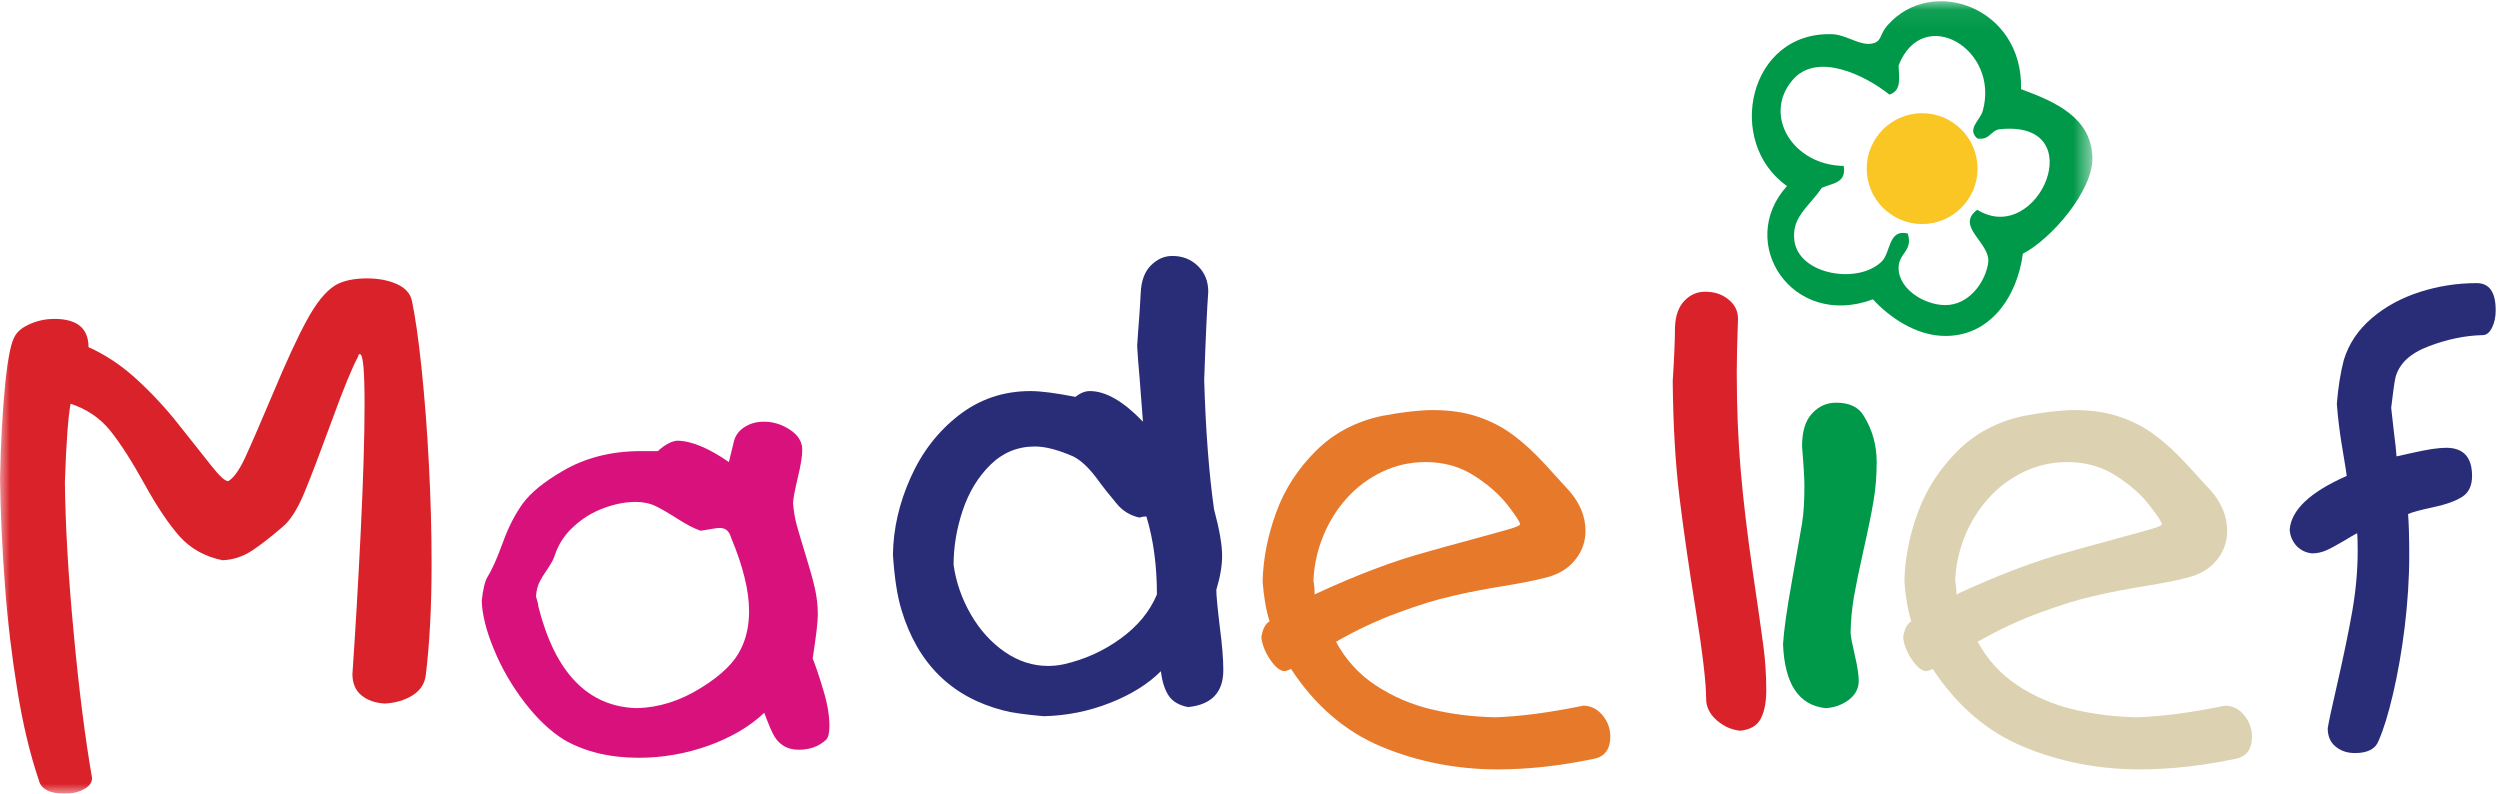
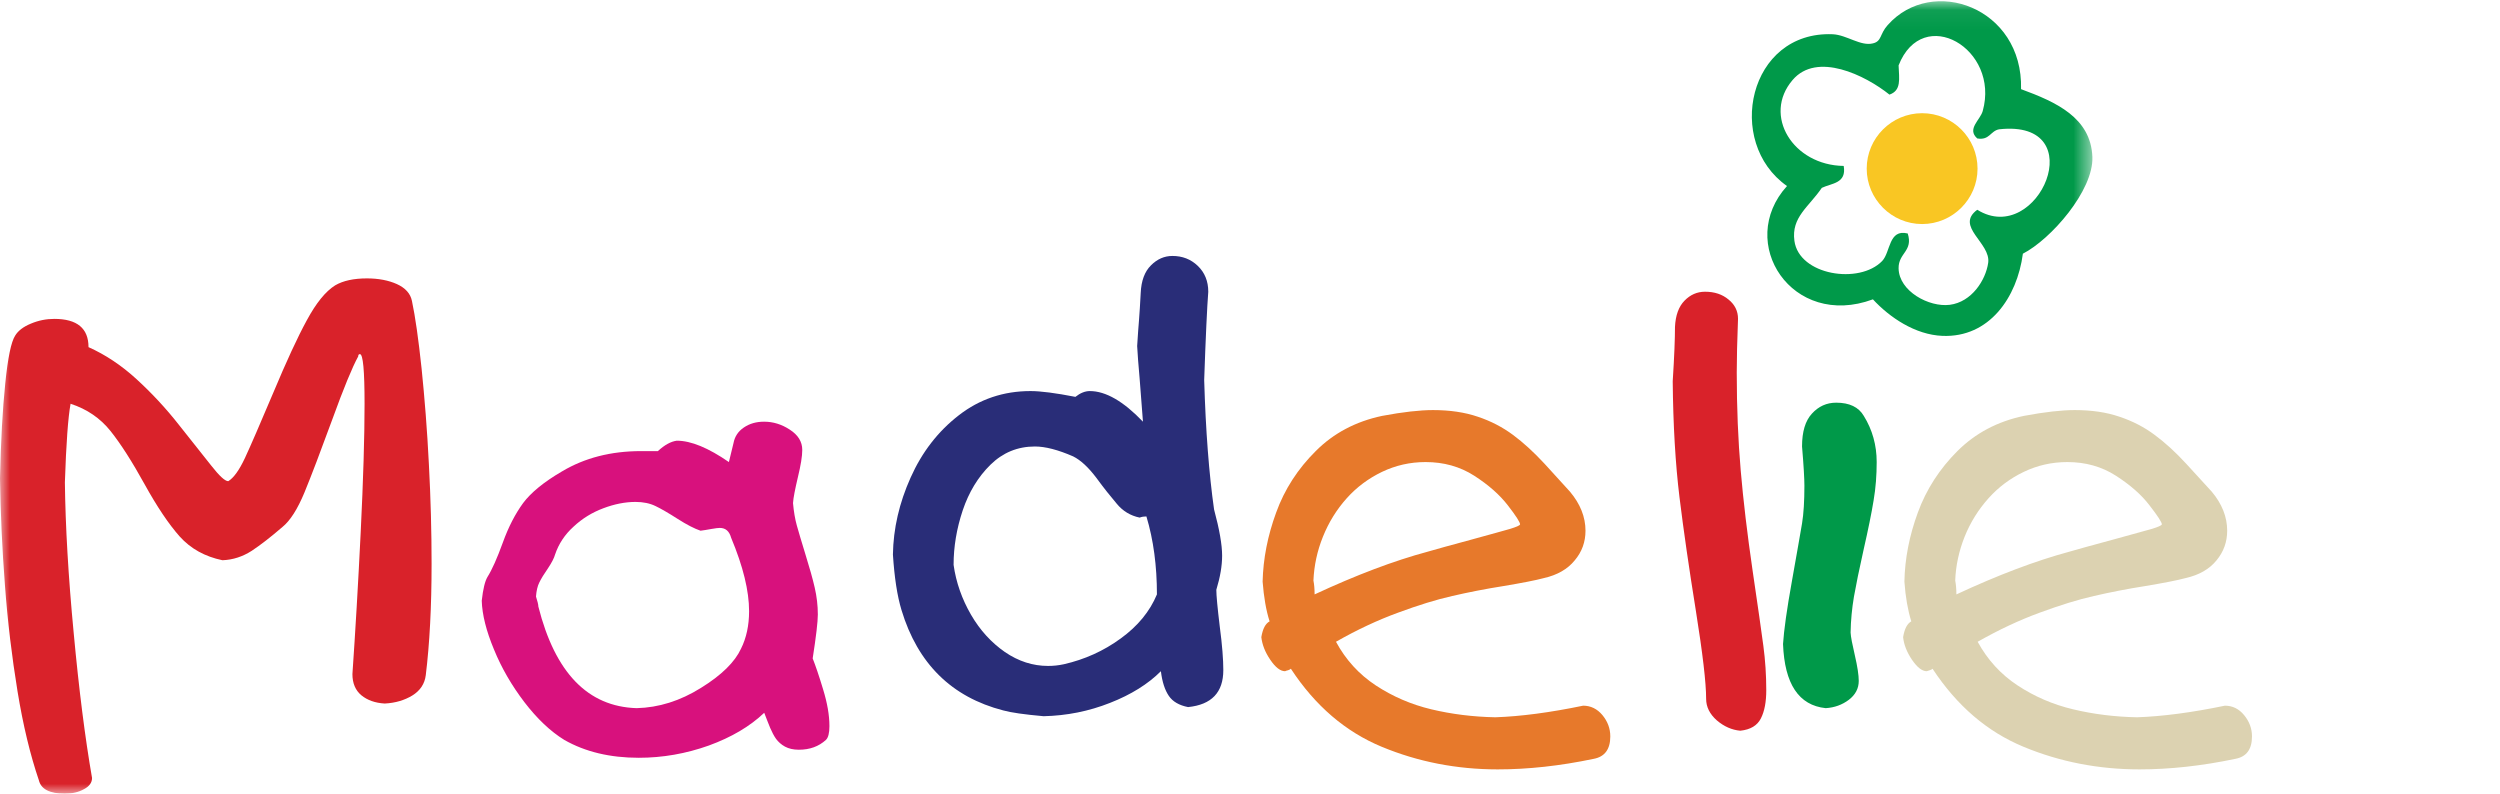
<svg xmlns="http://www.w3.org/2000/svg" xmlns:xlink="http://www.w3.org/1999/xlink" width="126px" height="40px" viewBox="0 0 126 40" version="1.1">
  <title>logo</title>
  <desc>Created with Sketch.</desc>
  <defs>
    <polygon id="path-1" points="52.729 40 0 40 0 0.062 105.457 0.062 105.457 40" />
  </defs>
  <g id="Home" stroke="none" stroke-width="1" fill="none" fill-rule="evenodd">
    <g id="Desktop-HD" transform="translate(-147, -76)">
      <g id="sticky-nav" transform="translate(0, 50)">
        <g id="logo" transform="translate(147, 26)">
-           <path d="M124.826,14.269 C125.464,14.269 125.783,14.724 125.783,15.639 C125.783,15.969 125.724,16.262 125.599,16.511 C125.475,16.765 125.318,16.89 125.123,16.89 C124.246,16.911 123.347,17.095 122.405,17.453 C121.463,17.81 120.906,18.335 120.727,19.044 C120.673,19.299 120.603,19.802 120.516,20.555 C120.543,20.825 120.592,21.226 120.651,21.762 C120.722,22.292 120.765,22.704 120.786,23.002 C121.068,22.937 121.355,22.872 121.659,22.807 C121.956,22.742 122.254,22.682 122.557,22.633 C122.855,22.59 123.098,22.568 123.288,22.568 C124.154,22.568 124.592,23.039 124.592,23.987 C124.592,24.474 124.43,24.826 124.1,25.037 C123.77,25.248 123.283,25.427 122.644,25.562 C122.005,25.697 121.583,25.811 121.366,25.909 C121.404,26.336 121.426,27.035 121.426,28.009 C121.426,29.173 121.344,30.375 121.198,31.598 C121.047,32.827 120.847,33.953 120.608,34.976 C120.37,35.994 120.126,36.784 119.877,37.342 C119.72,37.753 119.325,37.954 118.686,37.954 C118.313,37.954 117.983,37.851 117.717,37.629 C117.452,37.418 117.317,37.109 117.317,36.703 C117.36,36.427 117.528,35.631 117.831,34.321 C118.129,33.011 118.372,31.836 118.556,30.797 C118.735,29.758 118.827,28.751 118.827,27.771 C118.827,27.365 118.822,27.067 118.8,26.872 C118.686,26.932 118.448,27.067 118.091,27.284 C117.744,27.489 117.452,27.646 117.23,27.744 C117.003,27.841 116.77,27.89 116.526,27.89 C116.212,27.857 115.958,27.733 115.747,27.516 C115.547,27.294 115.422,27.024 115.4,26.694 C115.476,25.697 116.44,24.793 118.275,23.987 C118.242,23.732 118.199,23.462 118.15,23.175 C118.102,22.888 118.053,22.617 118.015,22.357 C117.971,22.097 117.929,21.783 117.88,21.405 C117.836,21.031 117.798,20.674 117.777,20.349 C117.842,19.521 117.961,18.784 118.129,18.14 C118.383,17.317 118.854,16.619 119.541,16.034 C120.229,15.444 121.041,15.011 121.967,14.713 C122.898,14.416 123.851,14.269 124.826,14.269" id="Fill-1" fill="#292D78" />
          <path d="M108.958,26.428 C108.958,26.325 108.753,26.006 108.335,25.47 C107.924,24.929 107.356,24.436 106.641,23.976 C105.926,23.516 105.109,23.288 104.194,23.288 C103.409,23.288 102.678,23.456 102.002,23.781 C101.32,24.106 100.724,24.55 100.221,25.113 C99.712,25.681 99.311,26.32 99.019,27.045 C98.732,27.765 98.57,28.507 98.543,29.26 C98.58,29.449 98.602,29.682 98.602,29.958 C100.697,28.983 102.597,28.263 104.302,27.803 C104.72,27.679 105.439,27.484 106.457,27.208 C107.475,26.926 108.141,26.748 108.455,26.656 C108.768,26.558 108.937,26.488 108.958,26.428 L108.958,26.428 Z M102.002,20.961 C103.068,20.76 103.923,20.668 104.568,20.668 C105.412,20.668 106.165,20.777 106.826,21.004 C107.491,21.226 108.081,21.534 108.595,21.919 C109.115,22.303 109.651,22.79 110.192,23.38 C110.734,23.976 111.162,24.442 111.47,24.777 C111.989,25.394 112.25,26.055 112.25,26.748 C112.25,27.311 112.071,27.814 111.708,28.247 C111.351,28.686 110.832,28.983 110.155,29.135 C109.738,29.249 109.061,29.379 108.13,29.536 C107.193,29.682 106.327,29.855 105.532,30.039 C104.735,30.218 103.832,30.499 102.803,30.878 C101.78,31.252 100.741,31.739 99.674,32.345 C100.167,33.249 100.838,33.986 101.683,34.543 C102.527,35.101 103.463,35.507 104.486,35.75 C105.51,35.994 106.582,36.129 107.708,36.151 C108.98,36.108 110.463,35.913 112.136,35.566 C112.515,35.566 112.84,35.723 113.099,36.037 C113.365,36.357 113.5,36.714 113.5,37.115 C113.5,37.764 113.224,38.143 112.661,38.246 C110.961,38.603 109.348,38.777 107.827,38.777 C105.77,38.777 103.821,38.398 101.991,37.64 C100.156,36.882 98.629,35.572 97.4,33.704 C97.373,33.737 97.33,33.758 97.259,33.78 C97.195,33.796 97.146,33.812 97.108,33.829 C96.87,33.829 96.626,33.634 96.361,33.249 C96.101,32.86 95.955,32.486 95.917,32.112 C95.987,31.69 96.123,31.43 96.329,31.317 C96.155,30.759 96.036,30.088 95.982,29.314 C96.004,28.161 96.231,26.997 96.659,25.833 C97.086,24.663 97.758,23.629 98.656,22.731 C99.56,21.832 100.67,21.242 102.002,20.961 L102.002,20.961 Z" id="Fill-2" fill="#DCD2B1" />
          <path d="M93.935,20.961 C94.368,21.659 94.585,22.438 94.585,23.288 C94.585,23.949 94.537,24.593 94.429,25.226 C94.326,25.86 94.158,26.683 93.93,27.684 C93.703,28.697 93.541,29.492 93.438,30.077 C93.34,30.662 93.28,31.268 93.27,31.88 C93.28,32.091 93.356,32.475 93.486,33.038 C93.617,33.601 93.681,34.029 93.681,34.316 C93.681,34.7 93.514,35.014 93.183,35.269 C92.847,35.523 92.458,35.664 92.014,35.691 C90.66,35.55 89.941,34.473 89.865,32.459 C89.908,31.782 90.054,30.721 90.314,29.281 C90.568,27.841 90.741,26.878 90.823,26.38 C90.904,25.887 90.942,25.248 90.942,24.485 C90.942,24.122 90.904,23.462 90.823,22.503 C90.823,21.762 90.985,21.21 91.321,20.847 C91.656,20.479 92.062,20.295 92.544,20.295 C93.211,20.295 93.676,20.517 93.935,20.961" id="Fill-3" fill="#009949" />
          <path d="M87.596,16.067 C87.553,17.187 87.532,18.091 87.532,18.774 C87.532,20.56 87.602,22.206 87.732,23.716 C87.862,25.232 88.062,26.905 88.327,28.729 C88.598,30.559 88.777,31.831 88.874,32.556 C88.971,33.282 89.02,34.029 89.02,34.787 C89.02,35.371 88.934,35.842 88.75,36.205 C88.571,36.562 88.23,36.774 87.71,36.828 C87.288,36.79 86.892,36.617 86.53,36.308 C86.173,35.994 85.989,35.631 85.989,35.22 C85.989,34.413 85.815,32.941 85.474,30.797 C85.128,28.648 84.852,26.737 84.646,25.059 C84.441,23.38 84.326,21.432 84.305,19.217 C84.386,17.962 84.419,17.052 84.419,16.478 C84.446,15.894 84.608,15.45 84.901,15.152 C85.192,14.854 85.534,14.703 85.935,14.703 C86.411,14.703 86.801,14.832 87.12,15.098 C87.434,15.352 87.596,15.677 87.596,16.067" id="Fill-4" fill="#D9222A" />
          <path d="M76.612,26.428 C76.612,26.325 76.412,26.006 75.995,25.47 C75.578,24.929 75.015,24.436 74.301,23.976 C73.581,23.516 72.769,23.288 71.848,23.288 C71.063,23.288 70.338,23.456 69.656,23.781 C68.979,24.106 68.378,24.55 67.875,25.113 C67.366,25.681 66.971,26.32 66.678,27.045 C66.386,27.765 66.229,28.507 66.197,29.26 C66.235,29.449 66.256,29.682 66.256,29.958 C68.351,28.983 70.251,28.263 71.962,27.803 C72.379,27.679 73.099,27.484 74.117,27.208 C75.134,26.926 75.8,26.748 76.109,26.656 C76.423,26.558 76.596,26.488 76.612,26.428 L76.612,26.428 Z M69.656,20.961 C70.722,20.76 71.578,20.668 72.222,20.668 C73.066,20.668 73.819,20.777 74.485,21.004 C75.151,21.226 75.735,21.534 76.255,21.919 C76.774,22.303 77.305,22.79 77.852,23.38 C78.388,23.976 78.816,24.442 79.124,24.777 C79.644,25.394 79.909,26.055 79.909,26.748 C79.909,27.311 79.731,27.814 79.362,28.247 C79.005,28.686 78.486,28.983 77.814,29.135 C77.392,29.249 76.715,29.379 75.784,29.536 C74.853,29.682 73.987,29.855 73.191,30.039 C72.395,30.218 71.486,30.499 70.463,30.878 C69.439,31.252 68.395,31.739 67.334,32.345 C67.821,33.249 68.492,33.986 69.337,34.543 C70.186,35.101 71.123,35.507 72.141,35.75 C73.164,35.994 74.236,36.129 75.367,36.151 C76.639,36.108 78.117,35.913 79.79,35.566 C80.169,35.566 80.494,35.723 80.759,36.037 C81.024,36.357 81.159,36.714 81.159,37.115 C81.159,37.764 80.878,38.143 80.32,38.246 C78.615,38.603 77.008,38.777 75.481,38.777 C73.424,38.777 71.475,38.398 69.645,37.64 C67.815,36.882 66.283,35.572 65.06,33.704 C65.027,33.737 64.984,33.758 64.919,33.78 C64.849,33.796 64.8,33.812 64.768,33.829 C64.529,33.829 64.28,33.634 64.02,33.249 C63.755,32.86 63.614,32.486 63.571,32.112 C63.642,31.69 63.777,31.43 63.988,31.317 C63.809,30.759 63.696,30.088 63.636,29.314 C63.663,28.161 63.891,26.997 64.318,25.833 C64.74,24.663 65.412,23.629 66.316,22.731 C67.214,21.832 68.33,21.242 69.656,20.961 L69.656,20.961 Z" id="Fill-5" fill="#E7792B" />
          <path d="M60.897,14.703 C60.837,15.482 60.767,16.971 60.691,19.152 C60.767,21.718 60.935,23.889 61.189,25.676 C61.46,26.683 61.595,27.457 61.595,28.009 C61.595,28.512 61.498,29.086 61.303,29.725 C61.303,30.012 61.362,30.635 61.476,31.577 C61.601,32.524 61.655,33.249 61.655,33.774 C61.655,34.895 61.065,35.518 59.879,35.637 C59.43,35.55 59.105,35.361 58.91,35.074 C58.71,34.781 58.574,34.37 58.509,33.829 C57.865,34.473 57.01,35.009 55.943,35.426 C54.877,35.848 53.762,36.07 52.598,36.097 C51.623,36.01 50.947,35.913 50.562,35.805 C47.964,35.133 46.253,33.45 45.436,30.748 C45.219,30.034 45.078,29.103 45.003,27.949 C45.024,26.639 45.322,25.346 45.896,24.068 C46.47,22.785 47.276,21.74 48.327,20.928 C49.371,20.116 50.579,19.71 51.937,19.71 C52.452,19.71 53.204,19.808 54.2,20.002 C54.444,19.808 54.688,19.71 54.926,19.71 C55.727,19.71 56.62,20.224 57.605,21.253 C57.551,20.522 57.497,19.797 57.438,19.088 C57.373,18.378 57.335,17.832 57.313,17.442 C57.335,17.16 57.351,16.911 57.362,16.695 C57.378,16.489 57.394,16.305 57.405,16.148 C57.416,15.996 57.427,15.791 57.448,15.531 C57.459,15.271 57.481,15.017 57.492,14.762 C57.519,14.15 57.692,13.685 58.011,13.371 C58.325,13.057 58.683,12.9 59.089,12.9 C59.592,12.9 60.014,13.062 60.366,13.398 C60.718,13.734 60.897,14.172 60.897,14.703 L60.897,14.703 Z M54.087,23.002 C53.329,22.671 52.685,22.503 52.159,22.503 C51.288,22.503 50.541,22.812 49.918,23.424 C49.296,24.035 48.83,24.804 48.522,25.719 C48.213,26.645 48.061,27.56 48.061,28.469 C48.186,29.357 48.484,30.196 48.938,30.981 C49.393,31.766 49.967,32.389 50.644,32.86 C51.331,33.331 52.057,33.563 52.825,33.563 C53.091,33.563 53.35,33.536 53.621,33.477 C54.666,33.238 55.619,32.811 56.479,32.183 C57.34,31.56 57.952,30.819 58.309,29.958 C58.309,28.523 58.136,27.213 57.779,26.028 C57.665,26.028 57.546,26.044 57.438,26.087 C56.972,25.99 56.588,25.757 56.285,25.389 C55.981,25.032 55.629,24.593 55.245,24.068 C54.85,23.548 54.466,23.191 54.087,23.002 L54.087,23.002 Z" id="Fill-6" fill="#292D78" />
          <path d="M37.348,32.692 C37.619,32.15 37.754,31.517 37.754,30.802 C37.754,29.785 37.456,28.556 36.85,27.105 C36.758,26.775 36.574,26.607 36.276,26.607 C36.206,26.607 36.06,26.623 35.848,26.661 C35.637,26.699 35.453,26.731 35.307,26.748 C35.004,26.645 34.62,26.45 34.154,26.152 C33.688,25.854 33.315,25.638 33.033,25.503 C32.752,25.367 32.416,25.297 32.026,25.297 C31.512,25.297 30.965,25.405 30.408,25.616 C29.845,25.827 29.347,26.131 28.908,26.542 C28.464,26.943 28.156,27.414 27.977,27.944 C27.928,28.123 27.809,28.355 27.614,28.648 C27.414,28.935 27.273,29.168 27.181,29.357 C27.089,29.541 27.035,29.779 27.014,30.066 C27.089,30.304 27.133,30.472 27.133,30.57 C27.977,33.91 29.628,35.615 32.086,35.691 C33.201,35.664 34.284,35.323 35.323,34.673 C36.368,34.029 37.039,33.363 37.348,32.692 L37.348,32.692 Z M41.625,37.293 C41.262,37.623 40.813,37.786 40.26,37.786 C39.984,37.786 39.752,37.732 39.562,37.629 C39.373,37.526 39.226,37.391 39.113,37.239 C38.999,37.077 38.907,36.893 38.815,36.682 C38.728,36.465 38.626,36.216 38.517,35.924 C37.797,36.611 36.866,37.158 35.724,37.575 C34.571,37.986 33.396,38.192 32.194,38.192 C30.749,38.192 29.498,37.894 28.443,37.293 C27.739,36.86 27.068,36.221 26.429,35.388 C25.79,34.549 25.276,33.666 24.897,32.735 C24.507,31.798 24.301,30.981 24.28,30.277 C24.345,29.687 24.442,29.292 24.567,29.081 C24.799,28.713 25.054,28.139 25.341,27.349 C25.628,26.553 25.969,25.898 26.364,25.356 C26.759,24.826 27.414,24.29 28.324,23.759 C29.466,23.077 30.792,22.736 32.308,22.736 L33.158,22.736 C33.488,22.428 33.813,22.249 34.111,22.211 C34.831,22.211 35.702,22.574 36.736,23.288 L36.969,22.33 C37.029,22.011 37.196,21.746 37.483,21.551 C37.776,21.35 38.111,21.253 38.512,21.253 C38.961,21.253 39.394,21.383 39.806,21.654 C40.223,21.924 40.434,22.26 40.434,22.677 C40.434,22.996 40.358,23.456 40.212,24.057 C40.071,24.658 39.984,25.091 39.968,25.356 C40.006,25.789 40.071,26.163 40.158,26.477 C40.244,26.796 40.396,27.289 40.596,27.949 C40.802,28.61 40.959,29.168 41.062,29.617 C41.165,30.066 41.219,30.521 41.219,30.97 C41.219,31.333 41.132,32.075 40.959,33.184 C41.1,33.542 41.278,34.056 41.484,34.743 C41.695,35.431 41.803,36.043 41.803,36.595 C41.803,36.947 41.744,37.18 41.625,37.293 L41.625,37.293 Z" id="Fill-7" fill="#D8117D" />
          <g id="Group-11">
            <mask id="mask-2" fill="white">
              <use xlink:href="#path-1" />
            </mask>
            <g id="Clip-9" />
            <path d="M4.461,17.496 C5.311,17.875 6.117,18.411 6.875,19.104 C7.638,19.802 8.358,20.571 9.019,21.415 C9.69,22.254 10.226,22.937 10.643,23.462 C11.054,23.987 11.341,24.252 11.504,24.252 C11.774,24.09 12.056,23.7 12.343,23.088 C12.63,22.471 13.106,21.372 13.772,19.797 C14.432,18.221 14.995,16.998 15.466,16.137 C15.937,15.266 16.408,14.686 16.89,14.383 C17.296,14.145 17.832,14.031 18.493,14.031 C19.077,14.031 19.581,14.129 20.003,14.318 C20.431,14.513 20.685,14.795 20.761,15.163 C20.929,15.953 21.091,17.09 21.248,18.573 C21.4,20.062 21.53,21.664 21.616,23.397 C21.708,25.124 21.752,26.796 21.752,28.415 C21.752,30.57 21.654,32.437 21.459,34.029 C21.405,34.462 21.183,34.803 20.783,35.052 C20.393,35.29 19.927,35.431 19.391,35.458 C18.909,35.431 18.514,35.29 18.211,35.041 C17.913,34.792 17.762,34.435 17.762,33.975 C17.908,31.863 18.049,29.482 18.179,26.829 C18.309,24.171 18.374,22.011 18.374,20.349 C18.374,18.682 18.298,17.848 18.141,17.848 C18.081,17.848 18.054,17.886 18.054,17.962 C17.762,18.492 17.323,19.553 16.744,21.15 C16.159,22.747 15.694,23.971 15.347,24.815 C14.995,25.665 14.627,26.239 14.243,26.553 C13.653,27.062 13.139,27.462 12.689,27.76 C12.235,28.052 11.747,28.215 11.211,28.236 C10.329,28.052 9.614,27.657 9.057,27.04 C8.505,26.417 7.915,25.54 7.287,24.404 C6.659,23.267 6.085,22.368 5.571,21.724 C5.051,21.074 4.385,20.62 3.557,20.349 C3.432,21.031 3.335,22.352 3.27,24.312 C3.297,26.515 3.443,29.048 3.714,31.901 C3.979,34.754 4.288,37.19 4.639,39.21 C4.639,39.442 4.504,39.632 4.233,39.773 C3.968,39.924 3.638,40 3.27,40 C2.506,40 2.068,39.773 1.96,39.329 C1.527,38.057 1.164,36.562 0.882,34.835 C0.601,33.109 0.384,31.328 0.249,29.498 C0.108,27.663 0.027,25.865 0,24.111 C0.043,22.217 0.13,20.62 0.265,19.326 C0.395,18.026 0.563,17.225 0.763,16.917 C0.909,16.673 1.175,16.467 1.559,16.31 C1.943,16.148 2.333,16.072 2.739,16.072 C3.887,16.072 4.461,16.549 4.461,17.496" id="Fill-8" fill="#D9222A" mask="url(#mask-2)" />
            <path d="M101.861,4.493 C103.626,5.142 105.374,5.927 105.456,7.903 C105.526,9.598 103.361,12.066 101.953,12.786 C101.661,15 100.253,17.025 97.898,16.928 C96.523,16.873 95.235,15.996 94.395,15.087 C90.32,16.597 87.477,12.229 90.065,9.376 C86.92,7.167 88.127,1.548 92.371,1.726 C93.075,1.759 93.779,2.343 94.395,2.186 C94.85,2.078 94.726,1.726 95.138,1.266 C97.373,-1.262 101.969,0.368 101.861,4.493 L101.861,4.493 Z M99.929,5.597 L99.929,5.597 C100.805,2.452 96.908,0.194 95.689,3.296 C95.717,3.984 95.836,4.558 95.229,4.769 C94.011,3.794 91.575,2.592 90.347,4.032 C88.82,5.814 90.368,8.331 92.923,8.363 C93.075,9.251 92.317,9.229 91.819,9.468 C91.159,10.437 90.276,10.946 90.438,12.137 C90.671,13.874 93.708,14.351 94.862,13.154 C95.289,12.705 95.18,11.525 96.15,11.768 C96.432,12.662 95.679,12.743 95.689,13.522 C95.706,14.681 97.227,15.493 98.266,15.363 C99.376,15.222 100.08,14.118 100.205,13.246 C100.345,12.239 98.516,11.417 99.653,10.572 C102.727,12.483 105.499,5.992 100.756,6.517 C100.313,6.598 100.275,7.086 99.653,6.977 C99.117,6.501 99.798,6.057 99.929,5.597 L99.929,5.597 Z" id="Fill-10" fill="#009949" mask="url(#mask-2)" />
          </g>
          <path d="M96.875,11.292 C98.413,11.292 99.668,10.036 99.668,8.499 C99.668,6.956 98.413,5.705 96.875,5.705 C95.338,5.705 94.082,6.956 94.082,8.499 C94.082,10.036 95.338,11.292 96.875,11.292" id="Fill-12" fill="#F9C623" />
        </g>
      </g>
    </g>
  </g>
</svg>